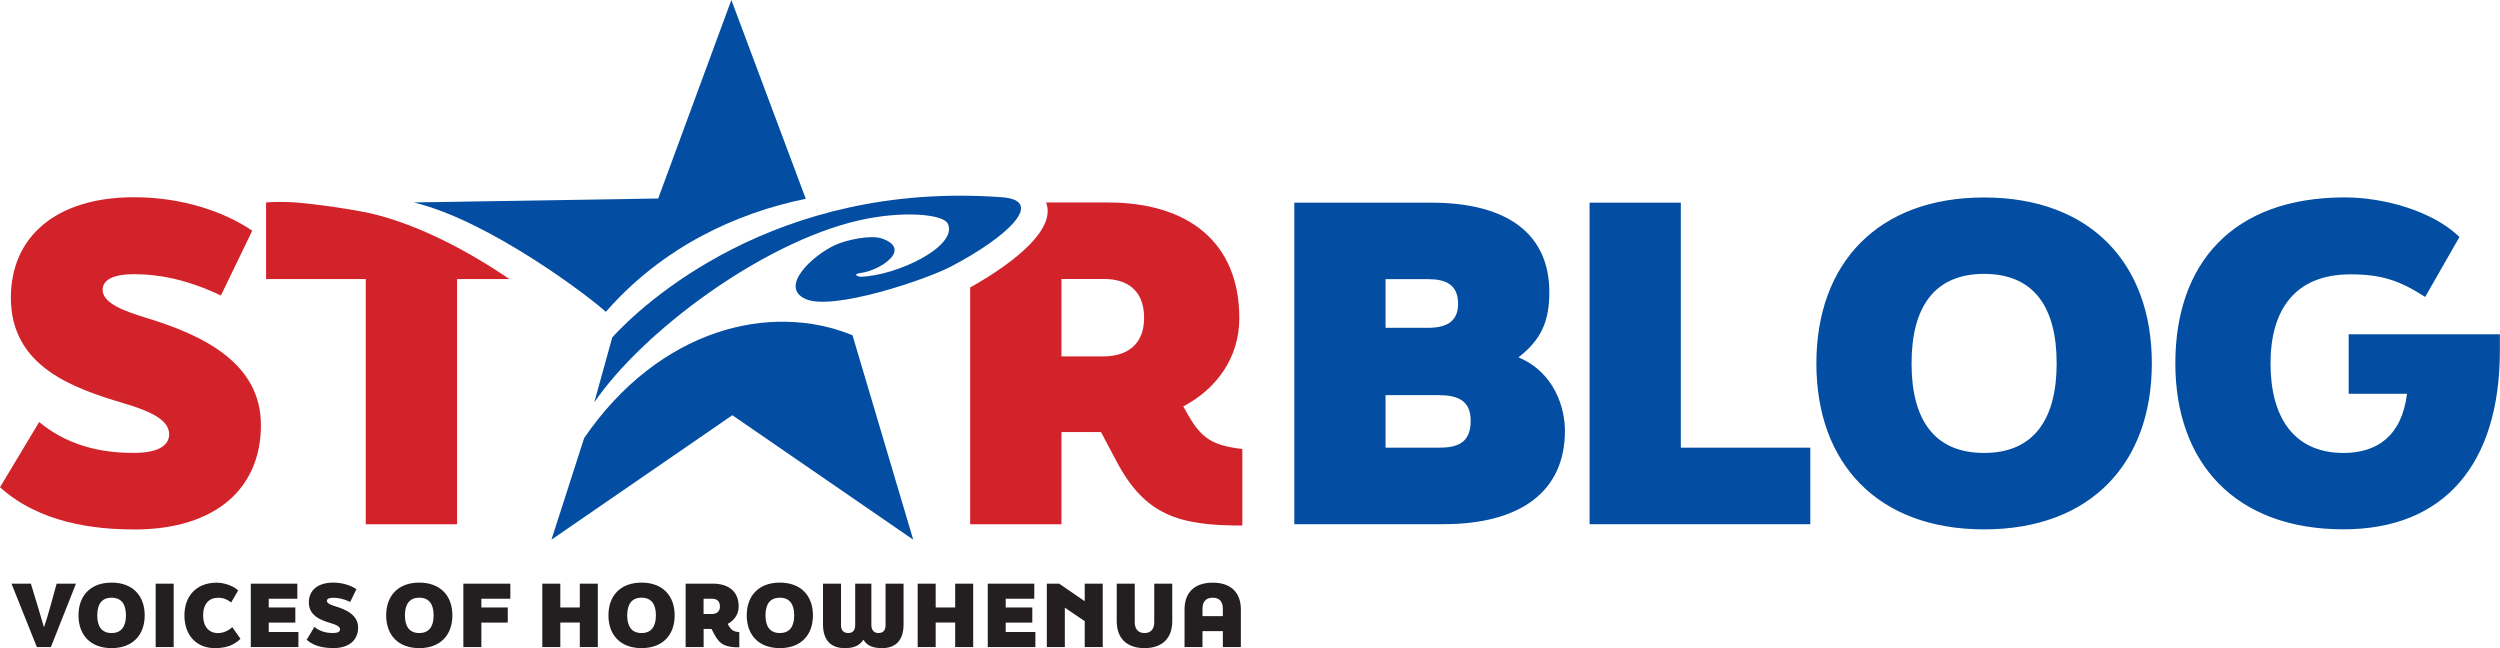
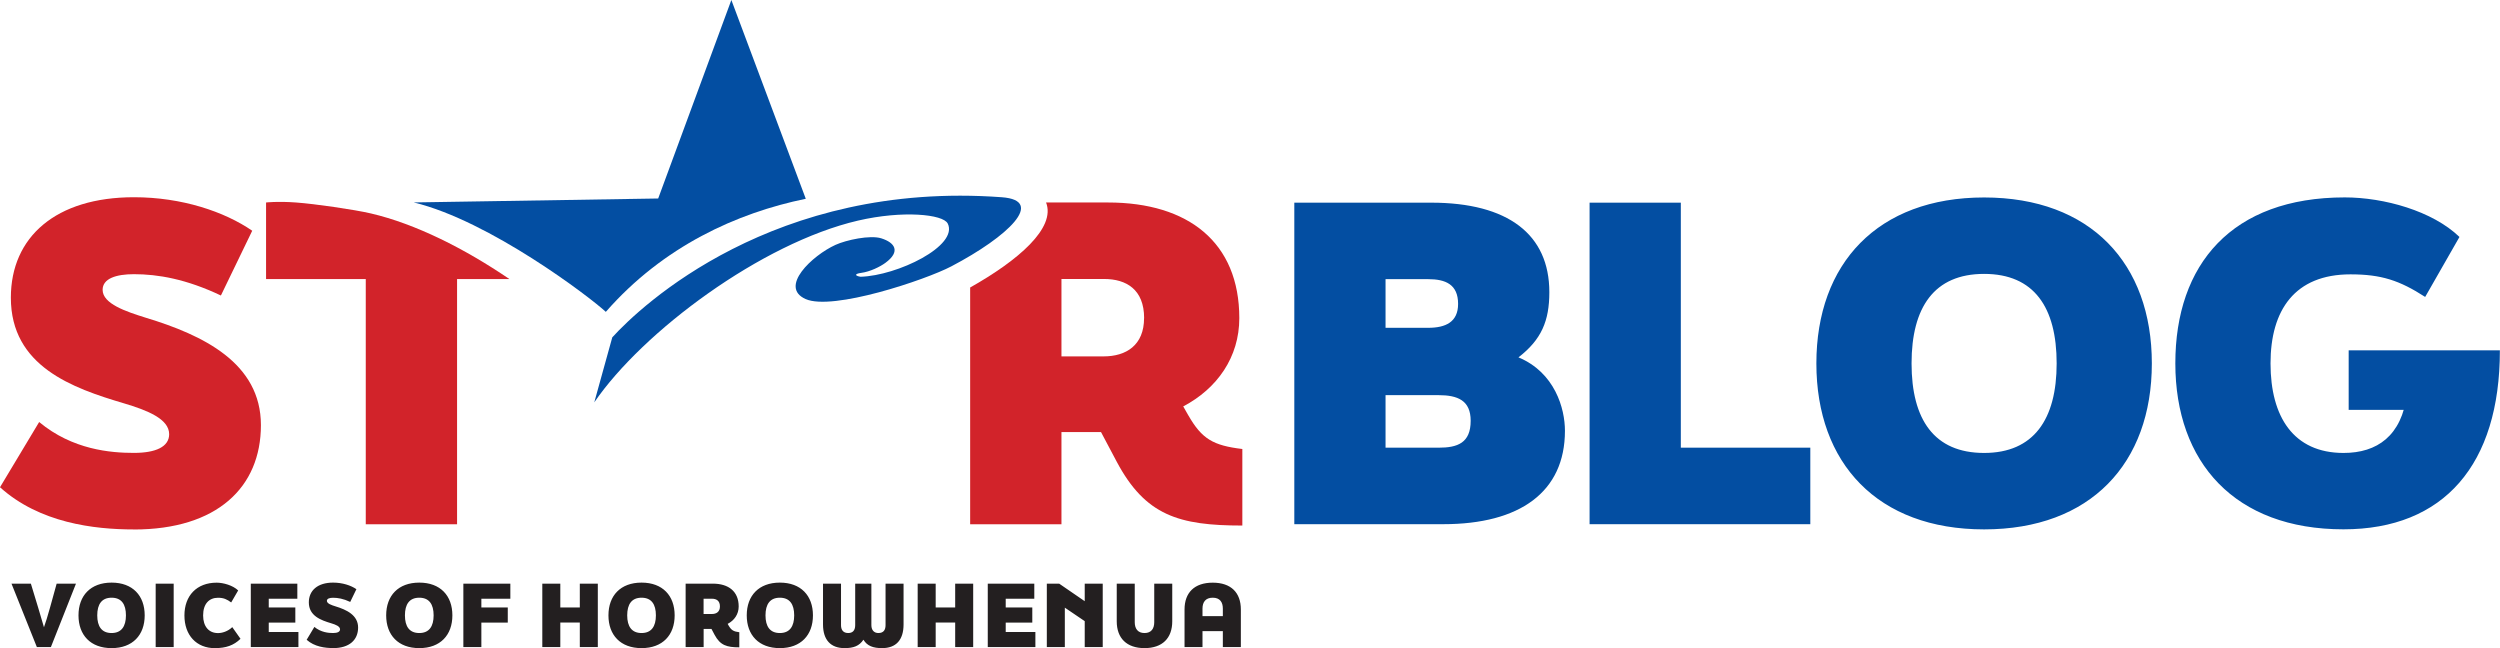
<svg xmlns="http://www.w3.org/2000/svg" id="Layer_1" data-name="Layer 1" viewBox="0 0 437.3 113.37">
  <defs>
    <style>
      .cls-1 {
        fill: none;
      }

      .cls-2 {
        fill: #231f20;
      }

      .cls-3 {
        fill: #d2232a;
      }

      .cls-4 {
        clip-path: url(#clippath);
      }

      .cls-5 {
        fill: #034ea2;
      }
    </style>
    <clipPath id="clippath">
      <rect class="cls-1" x="0" width="437.3" height="113.37" />
    </clipPath>
  </defs>
  <g class="cls-4">
    <path class="cls-3" d="M200.12,55.65c0,4.72-3.12,6.69-7.07,6.69h-7.38v-13.54h7.46c3.88,0,7,1.83,7,6.85M207.88,72.69l-.91-1.6c5.93-3.12,9.81-8.6,9.81-15.44,0-13.24-8.9-20.23-22.97-20.23h-10.83c1.74,4.46-4.87,10.13-13.28,14.87v41.42h15.97v-16.13h6.92l2.74,5.17c5.02,9.43,10.88,11.18,21.98,11.18v-13.39c-5.1-.61-7.07-1.75-9.43-5.86" />
    <path class="cls-3" d="M23.43,92.62c14.53,0,22.21-7.38,22.21-18.26s-10.12-15.75-20.16-18.79c-3.42-1.07-7.53-2.43-7.53-4.87,0-1.98,2.36-2.74,5.48-2.74,4.18,0,9.13.84,15.21,3.73l5.48-11.33c-4.87-3.35-12.32-5.86-20.69-5.86-13.62,0-21.53,6.92-21.53,17.57,0,12.02,10.8,15.82,19.78,18.48,4.11,1.22,7.91,2.74,7.91,5.4,0,2.21-2.36,3.27-6.16,3.27-4.03,0-10.73-.53-16.58-5.4l-6.85,11.41c6.92,6.24,16.43,7.38,23.43,7.38" />
    <path class="cls-3" d="M51.79,35.42c-3.29-.24-5.25,0-5.25,0v13.39h17.44v42.9h15.97v-42.9h9.15c-7.84-5.34-16.44-9.66-24.24-11.48-2.88-.67-9.78-1.67-13.07-1.91" />
    <path class="cls-5" d="M140.95,34.78L127.93,0l-12.8,34.72-42.75.69c13.3,3.22,30.82,16.57,33.59,19.14,10.06-11.49,22.96-17.31,34.98-19.78" />
-     <path class="cls-5" d="M102.18,76.62l-5.72,17.78,31.64-21.77,31.64,21.77-10.62-35.76c-14.38-5.88-33.82-1.14-46.94,17.98" />
    <path class="cls-5" d="M165.77,39.08c1.96,3.92-8.82,9.15-15.25,9.33-1.06-.18-1.05-.52.13-.68,1.53-.2,3.3-1.07,4.22-1.75,2.73-2,1.66-3.54-.71-4.29-1.96-.62-6.14.29-8.01,1.14-4.08,1.86-9.94,7.38-5.23,9.48,4.71,2.1,20.96-3.34,25.49-5.72,9.97-5.23,16.5-11.53,8.82-12.09-39.87-2.94-63.07,18.95-68.13,24.51-.65,2.29-3.15,11.37-3.15,11.37,8.5-12.42,29.3-27.87,46.12-31.79,7.87-1.83,14.89-1.1,15.69.49" />
-     <path class="cls-5" d="M421.03,68.89c-.91,7.37-5.24,10.34-11.1,10.34-8.74,0-12.77-6.31-12.77-15.66s4.26-15.58,13.98-15.58c5.4,0,8.59,1.06,13.07,3.95l6-10.49c-4.71-4.56-13.22-6.92-20.06-6.92-19.76,0-29.64,11.7-29.64,29.03s10.41,29.03,29.41,29.03c17.56,0,27.36-11.32,27.36-31.31v-2.81h-26.45v10.41h10.18ZM347.06,79.23c-8.74,0-12.69-5.85-12.69-15.66s3.95-15.66,12.69-15.66,12.69,5.85,12.69,15.66-4.03,15.66-12.69,15.66M347.06,92.6c18.62,0,29.34-11.55,29.34-29.03s-10.72-29.03-29.34-29.03-29.34,11.55-29.34,29.03,10.72,29.03,29.34,29.03M278.05,91.69h38.61v-13.38h-22.65v-42.86h-15.96v56.24ZM242.36,69.12h9.27c3.34,0,5.62.91,5.62,4.48,0,3.88-2.28,4.71-5.62,4.71h-9.27v-9.2ZM242.36,48.83h7.45c3.04,0,5.24.91,5.24,4.33,0,3.19-2.2,4.18-5.24,4.18h-7.45v-8.51ZM252.46,91.69c13.38,0,21.28-5.62,21.28-16.34,0-3.88-1.75-10.18-8.13-12.84,4.03-3.12,5.4-6.38,5.4-11.4,0-10.11-7.22-15.66-20.67-15.66h-23.94v56.24h26.07Z" />
+     <path class="cls-5" d="M421.03,68.89c-.91,7.37-5.24,10.34-11.1,10.34-8.74,0-12.77-6.31-12.77-15.66s4.26-15.58,13.98-15.58c5.4,0,8.59,1.06,13.07,3.95l6-10.49c-4.71-4.56-13.22-6.92-20.06-6.92-19.76,0-29.64,11.7-29.64,29.03s10.41,29.03,29.41,29.03c17.56,0,27.36-11.32,27.36-31.31h-26.45v10.41h10.18ZM347.06,79.23c-8.74,0-12.69-5.85-12.69-15.66s3.95-15.66,12.69-15.66,12.69,5.85,12.69,15.66-4.03,15.66-12.69,15.66M347.06,92.6c18.62,0,29.34-11.55,29.34-29.03s-10.72-29.03-29.34-29.03-29.34,11.55-29.34,29.03,10.72,29.03,29.34,29.03M278.05,91.69h38.61v-13.38h-22.65v-42.86h-15.96v56.24ZM242.36,69.12h9.27c3.34,0,5.62.91,5.62,4.48,0,3.88-2.28,4.71-5.62,4.71h-9.27v-9.2ZM242.36,48.83h7.45c3.04,0,5.24.91,5.24,4.33,0,3.19-2.2,4.18-5.24,4.18h-7.45v-8.51ZM252.46,91.69c13.38,0,21.28-5.62,21.28-16.34,0-3.88-1.75-10.18-8.13-12.84,4.03-3.12,5.4-6.38,5.4-11.4,0-10.11-7.22-15.66-20.67-15.66h-23.94v56.24h26.07Z" />
    <path class="cls-2" d="M210.34,106.46c0-1.13.53-1.91,1.79-1.91s1.77.78,1.77,1.91v1.31h-3.56v-1.31ZM210.34,113.19v-2.79h3.56v2.79h3.15v-6.58c0-2.95-1.72-4.69-4.92-4.69s-4.93,1.74-4.93,4.69v6.58h3.15ZM200.2,113.37c3.12,0,4.85-1.74,4.85-4.69v-6.58h-3.15v6.73c0,1.12-.51,1.9-1.7,1.9s-1.71-.78-1.71-1.9v-6.73h-3.15v6.58c0,2.95,1.74,4.69,4.86,4.69M183.11,113.19h3.15v-6.9l3.48,2.36v4.54h3.15v-11.1h-3.15v3.07l-4.47-3.07h-2.16v11.1ZM172.77,113.19h8.34v-2.64h-5.19v-1.65h4.65v-2.64h-4.65v-1.53h5v-2.64h-8.14v11.1ZM160.52,113.19h3.15v-4.3h3.41v4.3h3.15v-11.1h-3.15v4.17h-3.41v-4.17h-3.15v11.1ZM147.73,113.37c1.59,0,2.57-.38,3.3-1.47.66,1.09,1.69,1.47,3.27,1.47,2.42,0,3.75-1.42,3.75-4.14v-7.14h-3.15v7.26c0,.81-.33,1.38-1.25,1.38-.71,0-1.23-.45-1.23-1.38v-7.26h-2.83v7.26c0,.93-.44,1.38-1.22,1.38-.9,0-1.26-.57-1.26-1.38v-7.26h-3.15v7.14c0,2.71,1.36,4.14,3.76,4.14M136.41,110.73c-1.73,0-2.51-1.15-2.51-3.09s.78-3.09,2.51-3.09,2.51,1.15,2.51,3.09-.79,3.09-2.51,3.09M136.41,113.37c3.68,0,5.79-2.28,5.79-5.73s-2.11-5.73-5.79-5.73-5.79,2.28-5.79,5.73,2.11,5.73,5.79,5.73M124.55,104.73c.77,0,1.38.36,1.38,1.35,0,.93-.61,1.32-1.4,1.32h-1.46v-2.67h1.47ZM127.28,109.13c1.17-.61,1.93-1.69,1.93-3.05,0-2.61-1.75-3.99-4.53-3.99h-4.75v11.1h3.15v-3.18h1.37l.54,1.02c.99,1.86,2.15,2.2,4.33,2.2v-2.64c-1-.12-1.39-.35-1.86-1.15l-.18-.32ZM112.22,110.73c-1.72,0-2.51-1.15-2.51-3.09s.78-3.09,2.51-3.09,2.51,1.15,2.51,3.09-.79,3.09-2.51,3.09M112.22,113.37c3.68,0,5.79-2.28,5.79-5.73s-2.11-5.73-5.79-5.73-5.79,2.28-5.79,5.73,2.11,5.73,5.79,5.73M94.86,113.19h3.15v-4.3h3.41v4.3h3.15v-11.1h-3.15v4.17h-3.41v-4.17h-3.15v11.1ZM81.05,113.19h3.15v-4.29h4.62v-2.64h-4.62v-1.53h5.07v-2.64h-8.22v11.1ZM73.34,110.73c-1.73,0-2.51-1.15-2.51-3.09s.78-3.09,2.51-3.09,2.51,1.15,2.51,3.09-.79,3.09-2.51,3.09M73.34,113.37c3.68,0,5.79-2.28,5.79-5.73s-2.11-5.73-5.79-5.73-5.79,2.28-5.79,5.73,2.11,5.73,5.79,5.73M58.26,113.37c2.87,0,4.38-1.45,4.38-3.6s-1.99-3.11-3.97-3.71c-.68-.21-1.49-.48-1.49-.96,0-.39.47-.54,1.08-.54.83,0,1.8.16,3,.73l1.08-2.23c-.96-.66-2.43-1.15-4.08-1.15-2.68,0-4.24,1.36-4.24,3.46,0,2.37,2.13,3.12,3.9,3.65.81.24,1.56.54,1.56,1.07,0,.43-.47.64-1.22.64-.79,0-2.11-.11-3.27-1.07l-1.35,2.25c1.37,1.23,3.24,1.45,4.62,1.45M43.86,113.19h8.34v-2.64h-5.19v-1.65h4.65v-2.64h-4.65v-1.53h5v-2.64h-8.14v11.1ZM37.61,113.37c1.89,0,3.27-.47,4.46-1.63l-1.44-2.04c-.78.75-1.77,1.04-2.5,1.04-1.59,0-2.6-1.14-2.6-3.09,0-2.06,1.08-3.09,2.6-3.09.99,0,1.57.27,2.31.82l1.22-2.1c-.94-.9-2.61-1.36-3.76-1.36-3.49,0-5.64,2.28-5.64,5.73s2.08,5.73,5.37,5.73M27.23,113.19h3.15v-11.1h-3.15v11.1ZM19.52,110.73c-1.73,0-2.51-1.15-2.51-3.09s.78-3.09,2.51-3.09,2.51,1.15,2.51,3.09-.8,3.09-2.51,3.09M19.52,113.37c3.67,0,5.79-2.28,5.79-5.73s-2.11-5.73-5.79-5.73-5.79,2.28-5.79,5.73,2.11,5.73,5.79,5.73M6.47,113.19h2.43l4.39-11.1h-3.38l-1.14,4.12c-.44,1.59-.78,2.67-1.08,3.51-.23-.79-.57-1.96-1.01-3.42l-1.28-4.21h-3.39l4.44,11.1Z" />
  </g>
</svg>